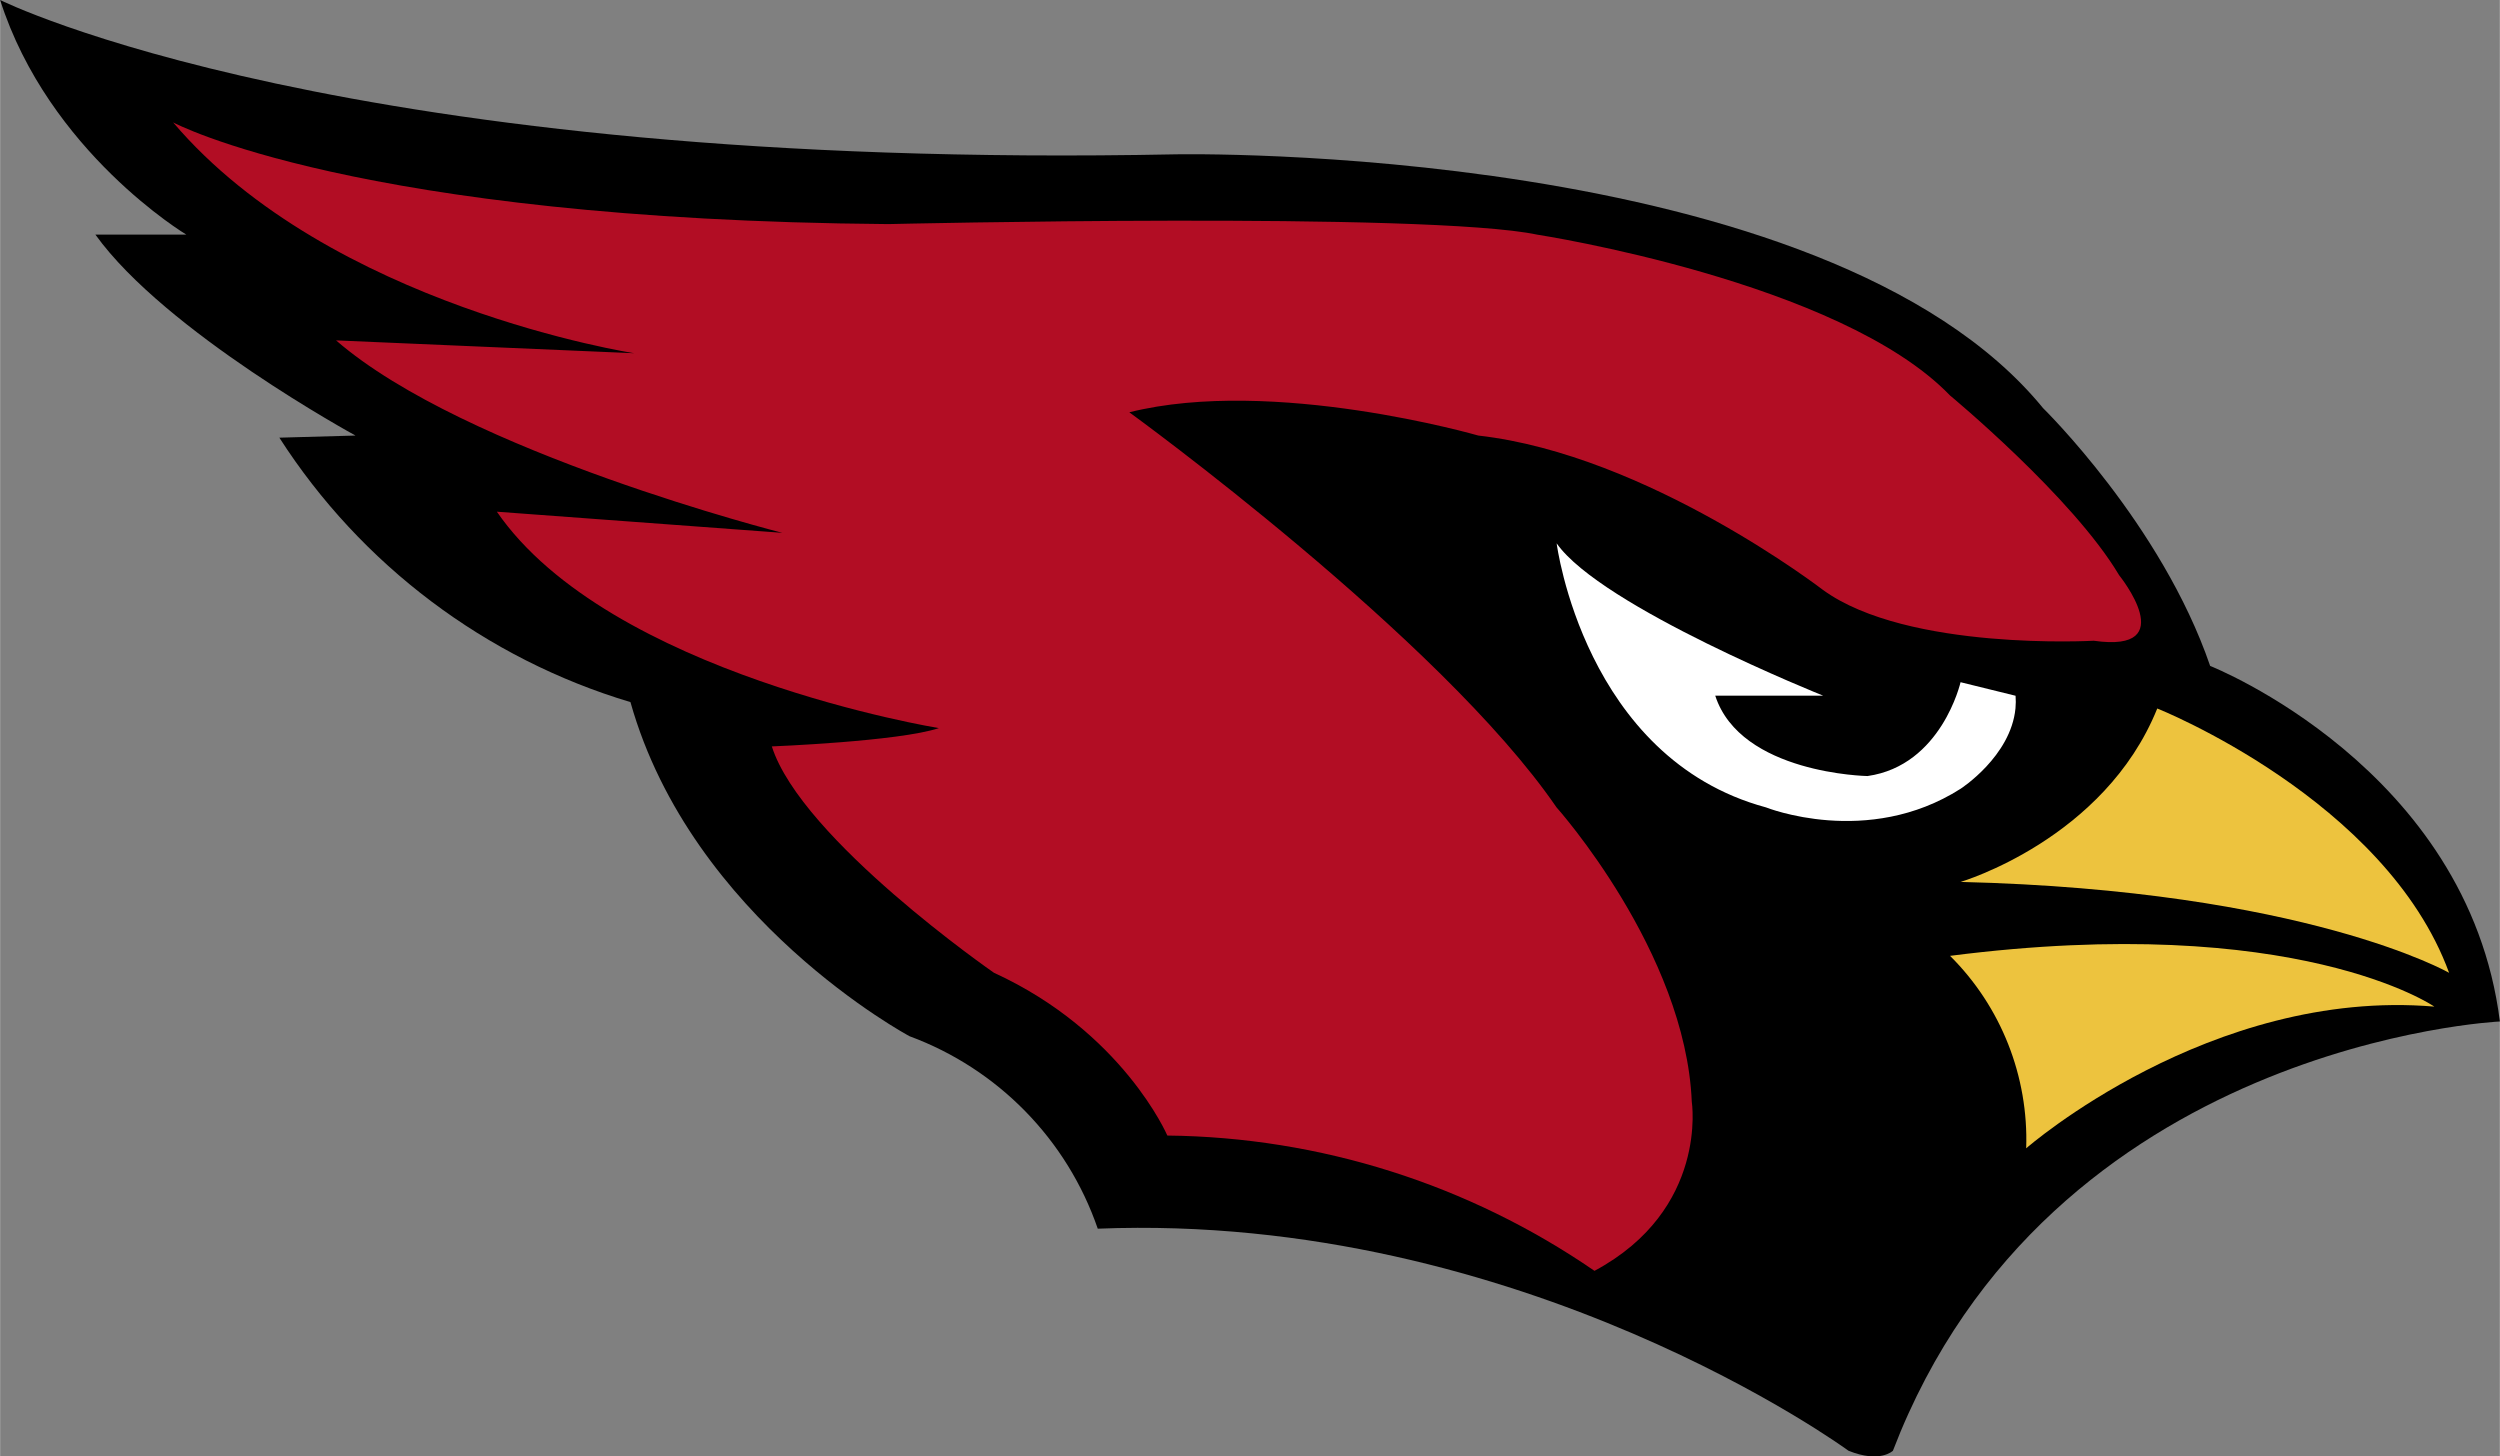
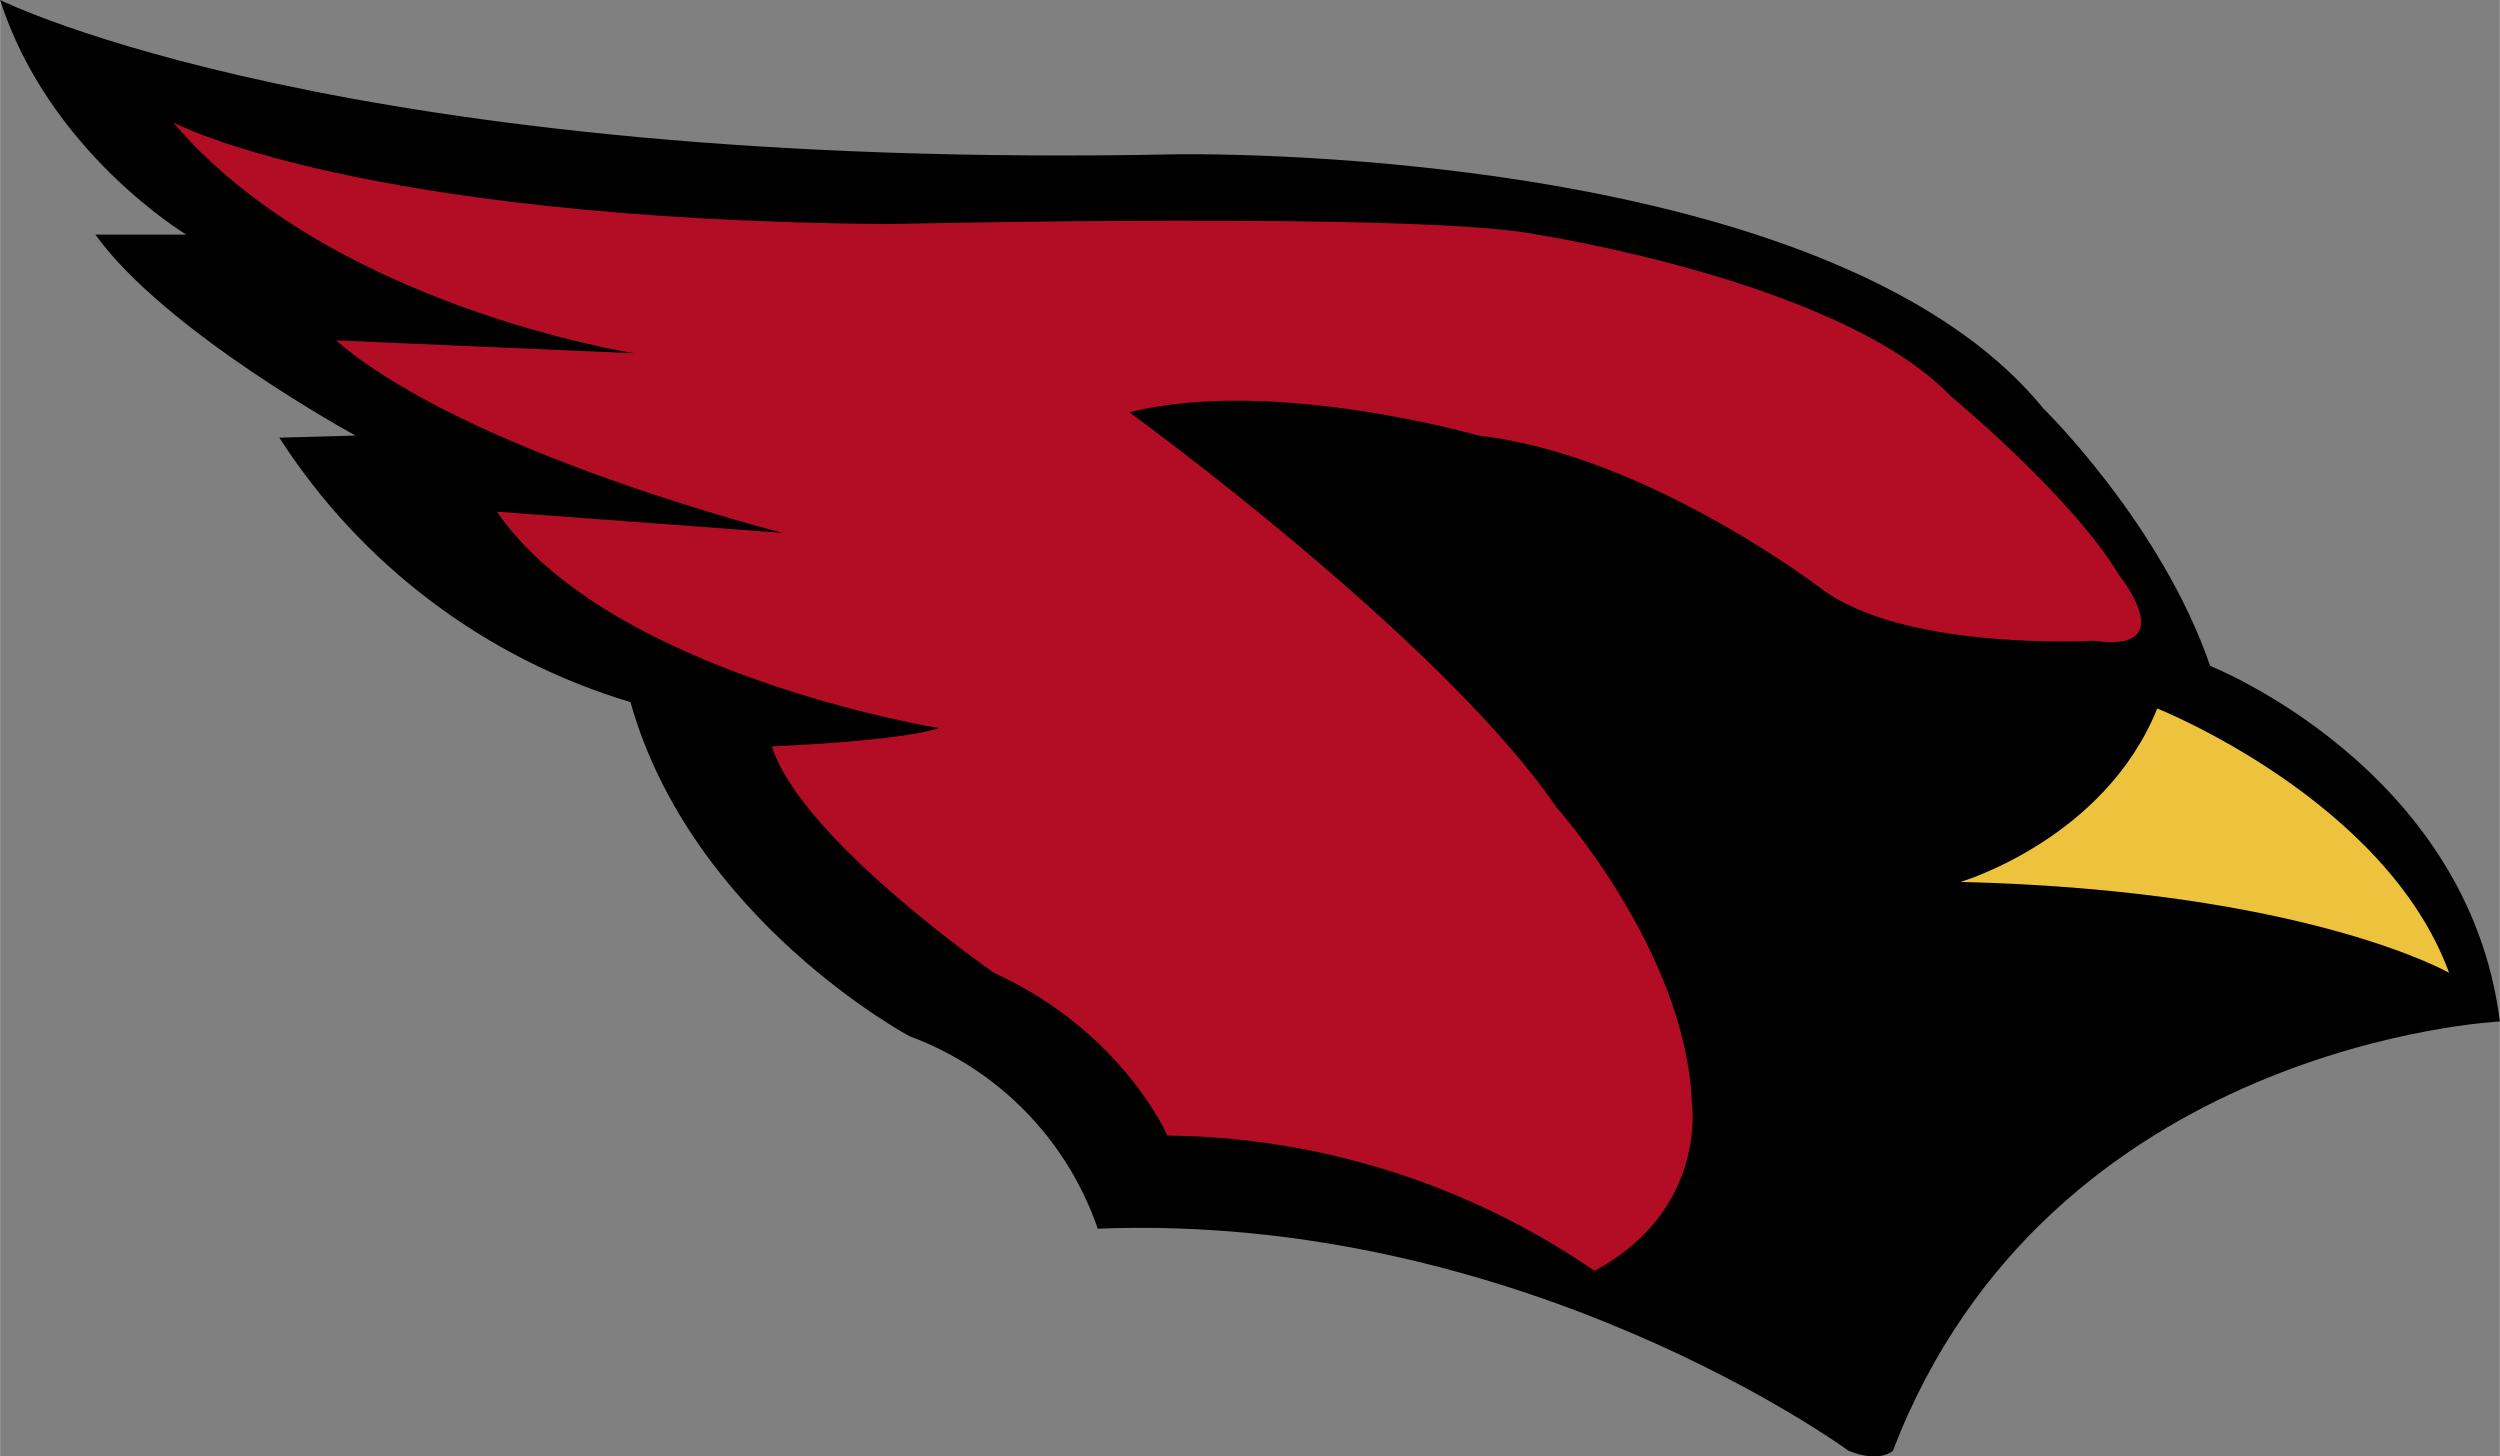
<svg xmlns="http://www.w3.org/2000/svg" id="Layer_1" data-name="Layer 1" width="8.72cm" height="5.08cm" viewBox="0 0 247.19 144.02">
  <rect x="0" y="0" width="247.19" height="144.02" fill="#808080" stroke="none" />
  <defs>
    <style>
      .cls-1 {
        fill: #b20d24;
      }

      .cls-2 {
        fill: #fff;
      }

      .cls-3 {
        fill: #edc33e;
      }
    </style>
  </defs>
  <g id="Group_1842" data-name="Group 1842">
    <g id="Group_1841" data-name="Group 1841">
      <path id="Path_1471" data-name="Path 1471" d="M0,0s33.88,16.93,116.28,15.26c0,0,64.2-1.26,85.74,25.1,0,0,11.71,11.45,16.52,25.49,0,0,25.51,10.07,28.65,35.16,0,0-44.54,2.09-60.02,42.45,0,0-1.26,1.26-4.39,0,0,0-32.21-23.63-74.24-21.96-3.03-8.81-9.87-15.8-18.61-19.03,0,0-21.54-11.5-27.6-33.04-14.32-4.29-26.64-13.57-34.72-26.15l7.53-.21s-18.82-10.25-25.72-19.87h8.99S4.81,15.05,0,0" />
      <path id="Path_1472" data-name="Path 1472" class="cls-3" d="M193.86,87.21s14.22-4.18,19.45-17.15c0,0,22.59,8.99,28.86,26.14,0,0-14.22-8.16-48.31-8.99" />
-       <path id="Path_1473" data-name="Path 1473" class="cls-3" d="M192.82,94.52c5.05,5.02,7.77,11.92,7.53,19.03,0,0,18.19-15.89,40.36-14.01,0,0-13.59-9.41-47.89-5.02" />
-       <path id="Path_1474" data-name="Path 1474" class="cls-2" d="M153.92,53.74s2.72,21.24,20.7,26.1c0,0,10.04,4.02,19.24-1.84,0,0,4.97-3.2,5.43-7.95.04-.42.04-.84.01-1.25l-5.44-1.34s-1.88,8.24-9.2,9.28c0,0-12.55-.21-15.06-7.95h10.67s-21.96-8.78-26.35-15.06" />
      <path id="Path_1475" data-name="Path 1475" class="cls-1" d="M17.14,12.12s17.98,9.62,70.69,10.04c0,0,53.33-1.25,64.2,1.05,0,0,29.91,4.6,40.78,15.89,0,0,12.13,10.04,16.73,17.78,0,0,6.27,7.74-2.51,6.48,0,0-18.4,1.05-26.77-5.02,0,0-17.36-13.38-34.09-15.27,0,0-20.29-5.86-34.51-2.3,0,0,30.74,22.29,42.24,39.06,0,0,12.76,14.27,13.38,29.11,0,0,1.67,10.67-9.62,16.73-12.44-8.56-27.15-13.22-42.24-13.38,0,0-4.39-10.25-17.15-16.1,0,0-19.03-13.18-21.96-22.38,0,0,12.55-.49,16.52-1.81,0,0-32.62-5.3-43.71-21.4l28.23,2.09s-31.37-7.95-44.13-19.03l29.49,1.27s-30.11-4.62-45.59-22.81" />
    </g>
  </g>
</svg>